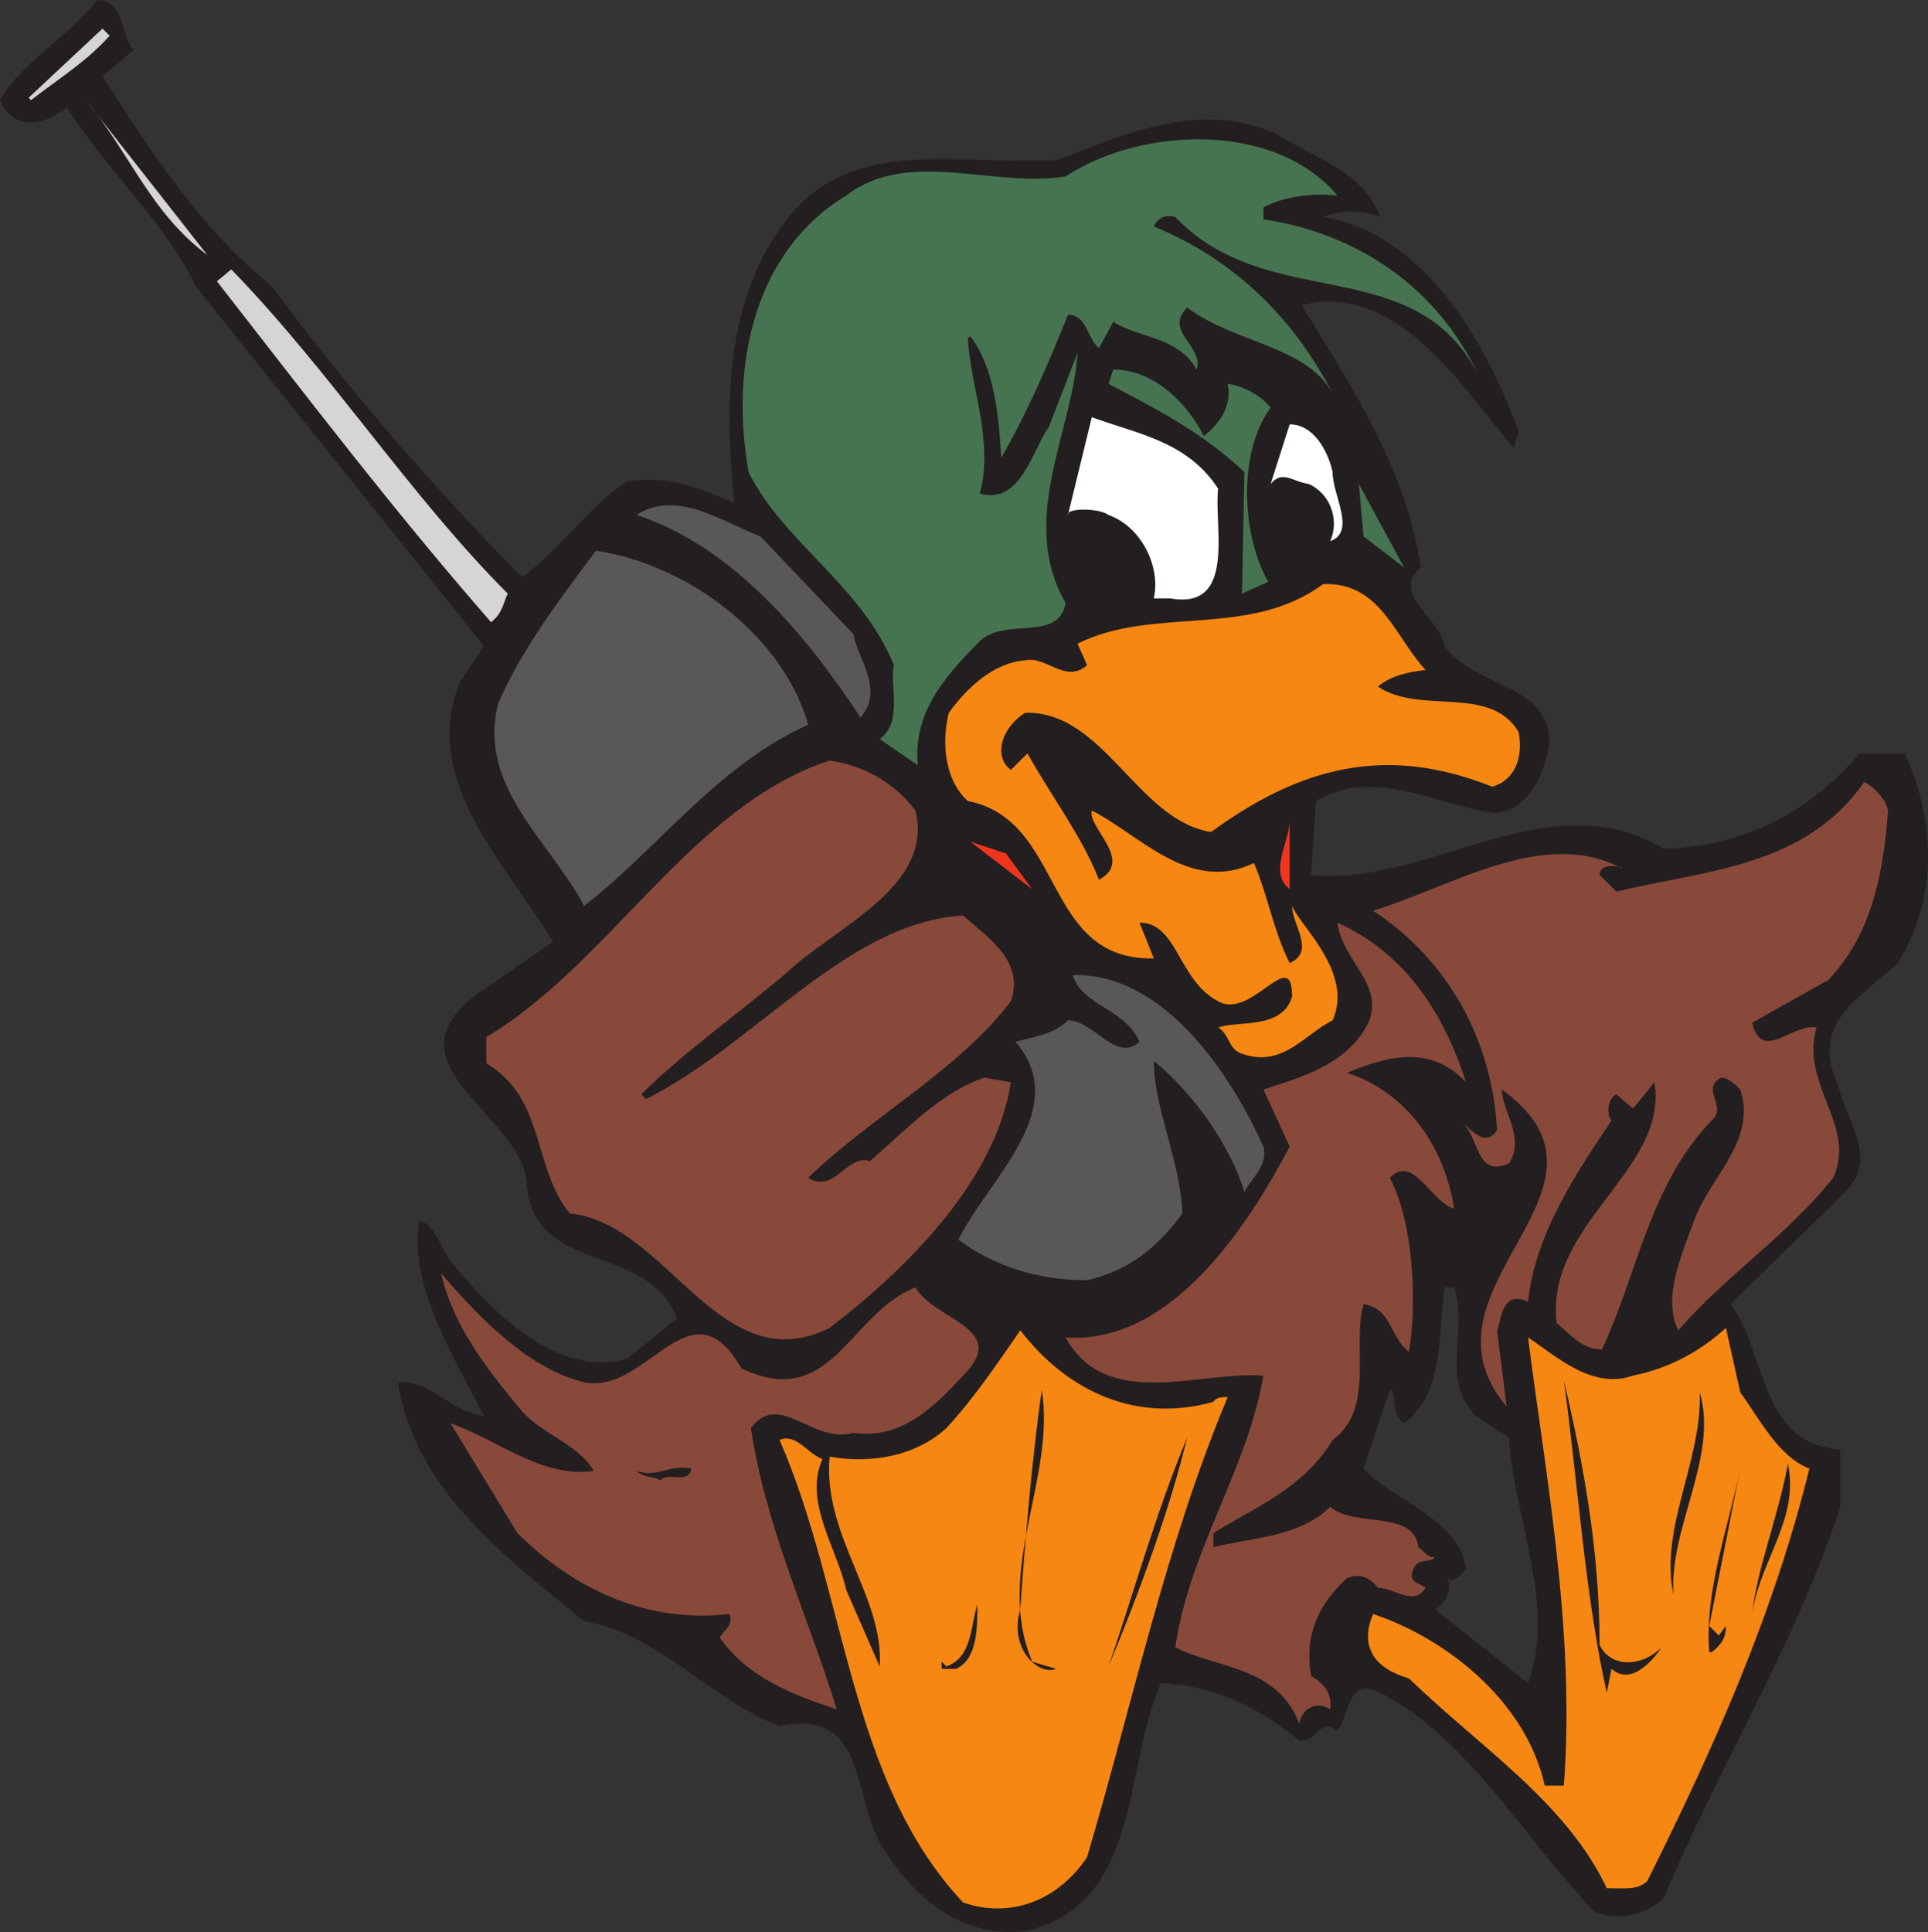
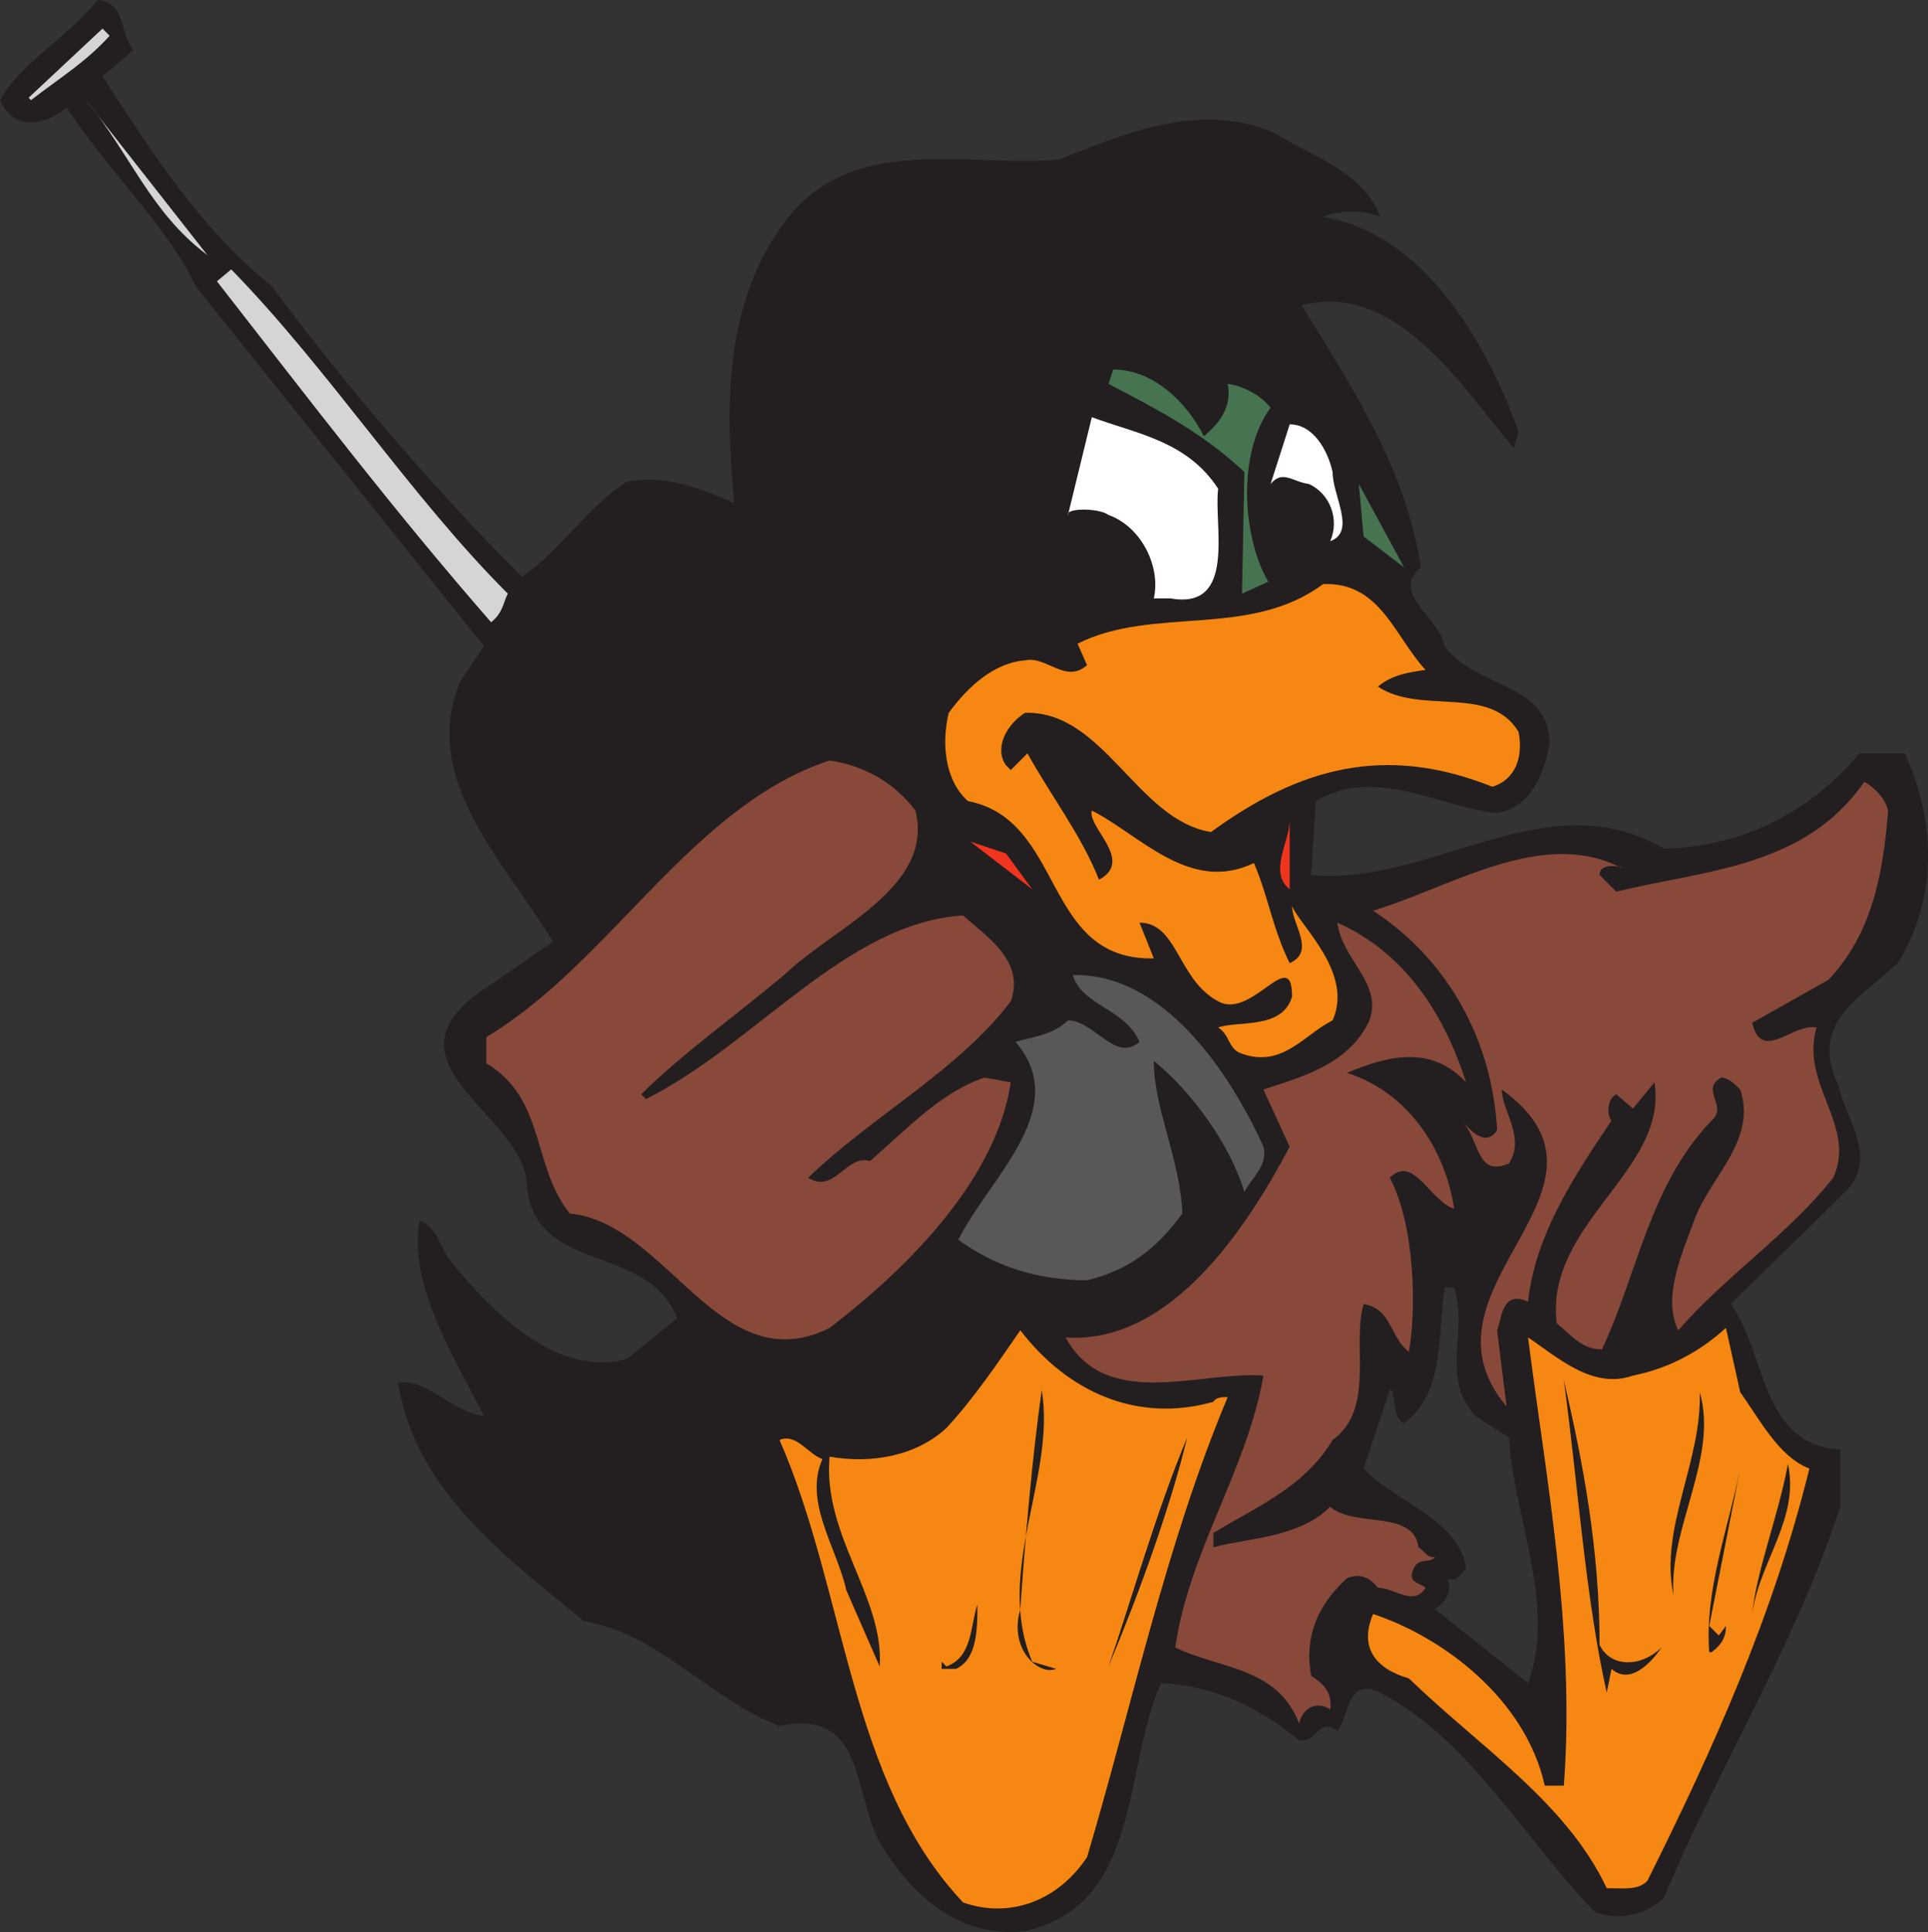
<svg xmlns="http://www.w3.org/2000/svg" width="606.572" height="607.786">
  <rect width="100%" height="100%" fill="#333333" stroke="none" />
  <path fill="#231f20" fill-rule="evenodd" d="M42 15.75 32.25 24C47.25 47.25 63 72 85.5 90c23.25 31.5 51.75 64.5 78.75 91.5 12.75-9 20.25-21.75 33-30 12.75-2.25 23.25 2.25 33.75 6.75-3-31.5-3-63.75 16.5-89.25 21-27 55.5-16.5 85.5-18.75C354 42 378 31.5 401.25 42c12 7.5 27.75 12 33 26.25-5.25-2.25-12.75-2.25-18 0 32.25 5.25 51.75 40.5 61.5 67.5l-1.5 5.25c-16.5-19.5-36.75-52.5-66.75-45 15.75 25.5 33 51.75 37.5 82.5-9.75 8.25 6 15.75 7.5 24.75 9.75 13.5 33 11.25 33 30.75-1.5 9-6 20.25-16.5 21.75-17.25-1.5-38.25-15-57-3.75l-1.5 23.25c37.5 3.75 74.25-30 111-8.25 24.75-.75 45.75-11.25 61.5-30h14.25c9.75 21 10.5 45.75-2.25 66-12 11.25-27.75 18.75-18.75 38.25 3 12 12.75 23.25 2.25 33.75l-36 35.25c11.25 15 9 44.25 34.5 45.75v18c-14.25 43.5-38.25 81.75-55.5 123-5.25 5.25-14.25 7.5-21.75 4.5-22.5-23.25-39-54-67.5-69-10.5-5.25-9.75 7.5-13.5 12-6-4.5-6 3.75-12 3-12.75-10.5-27-17.25-43.5-18-12 27-6 69.75-42.75 78-18.75 2.25-33.75-9-44.25-25.5-10.5-15-4.5-45-33-39-21.75-8.25-38.25-29.25-61.5-33-24.75-20.25-53.25-41.25-58.5-75 9-1.5 16.5 9 27 10.5-9-18-24-41.25-20.25-61.5 5.25 1.5 6.75 9 9.75 12.75 13.5 16.5 33.75 36.75 55.5 30.75L213 414.75c-9-24-45-13.5-47.25-42-.75-21.75-45.75-37.5-15.75-60l24-16.5c-15-24.75-42-51-29.25-81.75l7.5-11.25L61.5 90C54 72.75 32.25 51.75 21 33.75 15 39 4.5 42 0 31.5 6.75 19.5 20.25 12.75 30.75 0c9 .75 6.75 10.5 11.25 15.75M454.5 405c-2.25 15.75 0 33-12.75 42.75-4.5-2.25-2.25-11.25-4.5-10.5L429 462c9.75 10.5 30 15.75 32.25 31.5-1.5 1.5-3 4.5-6 3 2.25 4.5-1.5 8.25-3.75 9.75l29.25 23.25c9-24.75-4.5-51.75-6-77.25l-10.5-6.75c-11.25-12-2.25-26.25-6.75-40.5h-3" />
  <path fill="#d6d5d5" fill-rule="evenodd" d="M34.5 11.25C27 19.5 19.5 24 9.75 31.5L9 30.75 32.25 9l2.25 2.25m30.75 69c-18-13.5-24-31.5-38.25-48.75l38.25 48.75" />
-   <path fill="#477450" fill-rule="evenodd" d="M420.75 61.5c-6.75-.75-16.5 0-23.25 3.75V69c30 4.5 54.75 21.75 67.5 48.75-20.25-39-66-18.75-95.25-49.5-3-.75-5.25 0-6.75 3 24 9.75 43.5 27.75 56.25 52.5-8.25-15-30.75-15.75-45.75-27-7.5 7.5 5.25 12 3 19.5-6-10.5-18-9.75-26.25-15l-4.5 8.25C342 106.5 342 99 336 99c-6 15-12.75 30.75-21 45-.75-13.5-2.25-28.5-9.75-38.25l-.75.75c.75 15 8.25 32.25 3.75 48.75 12.75 3.75 16.5-13.5 21.75-21l9-23.25c-1.5 24.75-18.75 52.5-3.75 78.75C333 202.5 315 193.5 307.5 202.5c-11.25 11.25-20.25 22.5-18.75 38.25l-12-8.25c7.5-5.25 3-17.25 4.5-23.25-10.5-25.5-34.5-38.25-45.75-60.75-6-34.5 2.25-69.75 30.75-87 19.5-15 46.5-2.25 69-6 24-15.75 66-17.25 85.5 6" />
  <path fill="#d6d5d5" fill-rule="evenodd" d="M159.75 186.75c-1.5 3-1.5 6-5.25 9C123.75 160.5 97.5 126 68.25 88.5l4.5-3.75c30.75 31.5 56.25 71.25 87 102" />
  <path fill="#477450" fill-rule="evenodd" d="M378.75 137.25c4.5-3.75 9-9 7.5-16.5 5.25.75 10.5 3.75 13.5 7.5-10.5 14.25-9 40.5-.75 54.75l-8.25 3.75.75-38.25c-13.5-12.75-28.5-20.25-42.75-27.75l1.5-4.5c12.75 0 23.25 10.5 28.5 21" />
  <path fill="#fff" fill-rule="evenodd" d="M383.25 153.75c-1.5 11.25 6 38.25-15 34.5H363c2.25-9.75-3.75-22.5-14.25-26.25-3-2.25-13.5-2.25-12.75 0l7.5-30.75c14.25 5.25 30 7.5 39.75 22.5m36-5.25c0 7.5 7.5 18.75-.75 21.75 3-6.75 0-15-6.75-18-5.25-.75-8.25-4.5-12 0l6-18.75c7.5 0 12 8.25 13.5 15" />
  <path fill="#477450" fill-rule="evenodd" d="m429 168.75-1.5-16.5 14.25 26.25zm0 0" />
-   <path fill="#5a5758" fill-rule="evenodd" d="M268.5 199.5c1.5 8.25 9.75 17.25 2.25 26.25-17.25-26.25-40.5-54-70.5-63.75 12.75-8.25 27 2.25 39 6.75l29.25 30.75" />
-   <path fill="#5a5758" fill-rule="evenodd" d="M254.25 228c-28.5 12.75-47.25 39-70.5 57-10.5-20.25-33.75-37.5-27-63.75 7.5-17.25 19.5-33 30.75-48 30 4.5 59.25 27.75 66.75 54.75" />
  <path fill="#f68712" fill-rule="evenodd" d="M448.5 210.75c-5.25.75-10.5 1.5-15 5.25 13.5 9 35.25-.75 44.25 14.25 1.5 7.5-.75 15-8.25 17.25-33.75-13.5-60.75-6-88.5 14.25-23.25-3.75-33.75-38.25-58.5-37.5-6 3.75-9.75 11.25-6 16.5l1.5 1.5 5.25-5.25c7.5 13.5 17.25 26.25 22.5 39.75 11.25-6-3.75-16.5-2.25-21.75 15 7.5 30.75 26.25 51 16.5 4.5 10.5 6 21 11.25 31.5 8.25-3.75.75-12 .75-18 2.25 6 19.5 21 12.75 36-9 4.5-15.75 15-28.5 10.5-4.5-1.5-3.75-6-7.5-8.25 6-2.25 20.25.75 23.25-9.75 0-16.5-12.75 7.5-23.25 1.5-12.75-6.75-12.75-24.75-24.75-24.75l4.5 11.25c-35.25.75-27.75-43.5-58.5-49.5-7.5-6.75-8.25-18.75-6-27.75 6-8.25 14.25-15.75 24-16.5 6.75-1.5 12.75 7.5 19.5 1.5l-3-6.75c24-12 54-1.5 77.25-18.75 18-.75 22.5 16.5 32.25 27" />
  <path fill="#88493a" fill-rule="evenodd" d="M288 255c6 24-25.5 36.75-40.5 51-15 12.75-33 25.5-45.75 38.25l1.5 1.5c34.5-17.25 63-55.5 99.75-57.75 7.5 6.75 19.5 14.25 15 27-16.5 21.75-43.5 36-63.75 55.5 8.25 5.25 12-7.5 19.5-5.25 12-10.5 22.5-21.75 36-26.25l8.25 1.5c-4.5 30-31.5 57.75-57 77.25-34.5 17.25-51-33-81.75-36-12-15-7.5-36-26.25-47.25v-8.25c39-23.25 64.5-72.75 108-87 10.5 1.5 20.25 6.75 27 15.75m306 0c-1.5 20.25-5.25 39-18.75 53.25l-24 13.5c3 12.75 12.75 0 20.25 1.5-5.25 18 12.75 30.75 5.25 47.25-14.25 18-33.75 30.75-48.75 48-5.25-10.5 1.5-24.75 5.25-35.25 5.25-13.5 19.5-24.75 14.25-40.5-1.5-1.5-3.75-3.75-6-3.75-6.75 3.75 2.25 9-3 13.5-19.5 20.25-23.25 48-34.5 72-6 0-9-3.75-14.25-8.25-3.75-31.5 35.25-48 30.75-75.75l-6.75 8.25-5.25-4.5c-3 1.5-3 6.75-1.5 8.25-10.5 15.75-24 35.25-26.25 57-8.25-3.75-8.25 5.25-9.75 9l3 24c-31.5-37.5 42-68.25-1.5-99.75 0 6.75 7.5 15 2.25 23.25-10.5 4.5-9-7.5-15-13.5 2.25 2.25 7.5 9 11.25 3-1.5-27.75-15-53.25-39-69 24.75-7.5 53.25-26.25 78-13.5 1.5 0-6.75-2.25-6.75 2.25l5.25 5.25c27.75-6.75 59.25-7.5 78-34.5 3 1.5 6.75 5.25 7.5 9" />
  <path fill="#f0351f" fill-rule="evenodd" d="M405.75 279.75c-6.75-5.25 0-15 0-21.75v21.75m-81 0-19.5-15 11.25 3.75zm0 0" />
  <path fill="#88493a" fill-rule="evenodd" d="M461.25 340.5c-11.25-12-24.75-8.25-37.5-3 18.75 6 30.75 23.25 33.75 42.75-7.5-2.25-12.75-17.25-20.25-9.75 8.25 15.75 8.25 42.75 6 54.75-6-4.5-5.25-13.5-14.25-15-3.75 12.75 3.75 33-9.75 42.75-9 15-24 21-37.5 29.25v4.5c11.25-3 27-3 36.75-12.75 7.5 6.75 26.25.75 27.75 12.75 1.5.75 3 3.75 5.25 3-1.5 2.25-5.25 0-6.75 3.75-2.25 4.5 2.25 4.5 3.75 6-3.75 6-9.75 0-15 0-3-3.75-6-4.5-9.75-3-9 8.25-13.5 18-11.25 30.75 3.75 2.25 6.75 5.25 6 10.5-4.5-3-9 0-9.75 4.5-6.75-18-25.5-17.25-39-24 4.5-30.75 22.5-55.5 27.75-85.5-20.25-1.5-49.5 11.25-62.25-12 33 2.25 57-34.5 70.5-60l-8.25-18c11.25-3.75 26.25-7.5 33-21 5.25-12-8.25-19.5-9.75-31.5 21.75 9.75 33.75 29.25 40.5 50.25" />
  <path fill="#5a5758" fill-rule="evenodd" d="M397.5 360.75c1.5 6-3.75 9.75-6 14.25-4.5-15-16.5-31.5-28.5-41.25 0 15 8.25 30.75 9 48-8.25 11.25-17.25 18-30 21-15.75 0-29.25-4.5-40.5-12.75 9.75-19.5 36-41.25 18-62.25 5.25-1.5 12-2.25 16.5-6.75 8.25 0 15 13.5 22.5 6.75-4.5-10.5-18-11.25-21-21 28.5-.75 49.5 30.75 60 54" />
-   <path fill="#88493a" fill-rule="evenodd" d="M184.5 435c19.5 3 33-32.25 48.75-4.5C261.75 444 267 413.25 288 405c6 10.5 30 12.75 15 27.75-9 9.75-19.5 20.25-34.5 18-12.75 3.75-23.25-13.5-32.25-1.5 4.5 30.75 18 59.25 27 88.5-13.5-4.5-27.75-9.75-36.75-22.5.75-2.25 4.5-3.75 3-7.5-25.5 3-48.75-7.5-66.75-25.5l-21-34.5c15 5.25 28.5 17.25 45 15-4.5-8.25-15.75-11.25-22.5-18.75-11.25-13.5-21.75-27-25.5-43.5 12.75 15 28.5 30.75 45.75 34.5" />
  <path fill="#f68712" fill-rule="evenodd" d="M547.5 438c6 8.25 12 20.25 21.75 24-11.25 45.75-30 87.75-51 129.75-3 3-7.5 2.25-12.75 2.25-12.75-27-39.75-44.25-62.25-66-10.5-3-15.75-9.75-11.25-20.25 22.5 7.5 48 27 54 54h6c3.75-48.75-6-99-11.25-141 9 6 20.25 16.5 33 12 11.25-2.25 21-7.5 29.25-15l4.5 20.25m-165.75 3c.75-1.5 3-1.5 4.5-1.5-19.5 46.5-30 96.75-44.25 144.75-9 13.5-24 19.5-39 14.25-36-38.25-36.75-97.5-57.75-145.5 5.25-2.25 9 4.5 13.5 6-6 13.5 4.5 27.75 7.5 41.25l10.5 24c1.5-21.75-18-41.25-15.75-66 12.75 2.25 27 0 36.75-9 9-9.75 16.5-21 23.25-30.75 15 19.5 36.75 29.25 60.75 22.5" />
  <path fill="#231f20" fill-rule="evenodd" d="M503.25 517.5c3.75 7.5 13.5 6.75 19.5.75-1.5 2.25-9 12.75-15.75 6.75l-1.5 7.5c-6.75-30-9-65.25-13.5-98.25 6 25.5 11.25 53.25 11.25 83.25m-178.5 5.25 7.5 2.25c-5.25 2.25-15-6-11.25-18.75 1.5-21.75 3.75-48 6.75-69 4.5 27.75-15 57-3 85.5m201.75-21c-4.5-21 9-42 8.25-63.75 6 20.25-9.75 42.75-8.25 63.75m-177.75 22.5c7.5-21.75 15-48.75 24.75-72-5.25 21.75-15 48.75-24.75 72m202.5-16.5c1.5-14.25 8.25-30.75 11.25-47.25 3.75 17.25-9 30.75-11.25 47.25M217.5 462c-.75 5.25-7.5.75-9.75 3.75-2.25-1.5-5.25-.75-7.5-3 6.75 2.25 10.5-2.25 17.25-.75m323.25 52.5 2.25-3c0 3.75-1.5 6-4.5 8.25h-.75c-1.5-19.5 6-39 9.75-57.75l-9.75 49.5 3 3m-240 10.5h-4.5v-2.25l1.5 1.5c8.25-3 7.5-12.75 9.75-19.5 0 7.5 0 17.25-6.75 20.25" />
</svg>